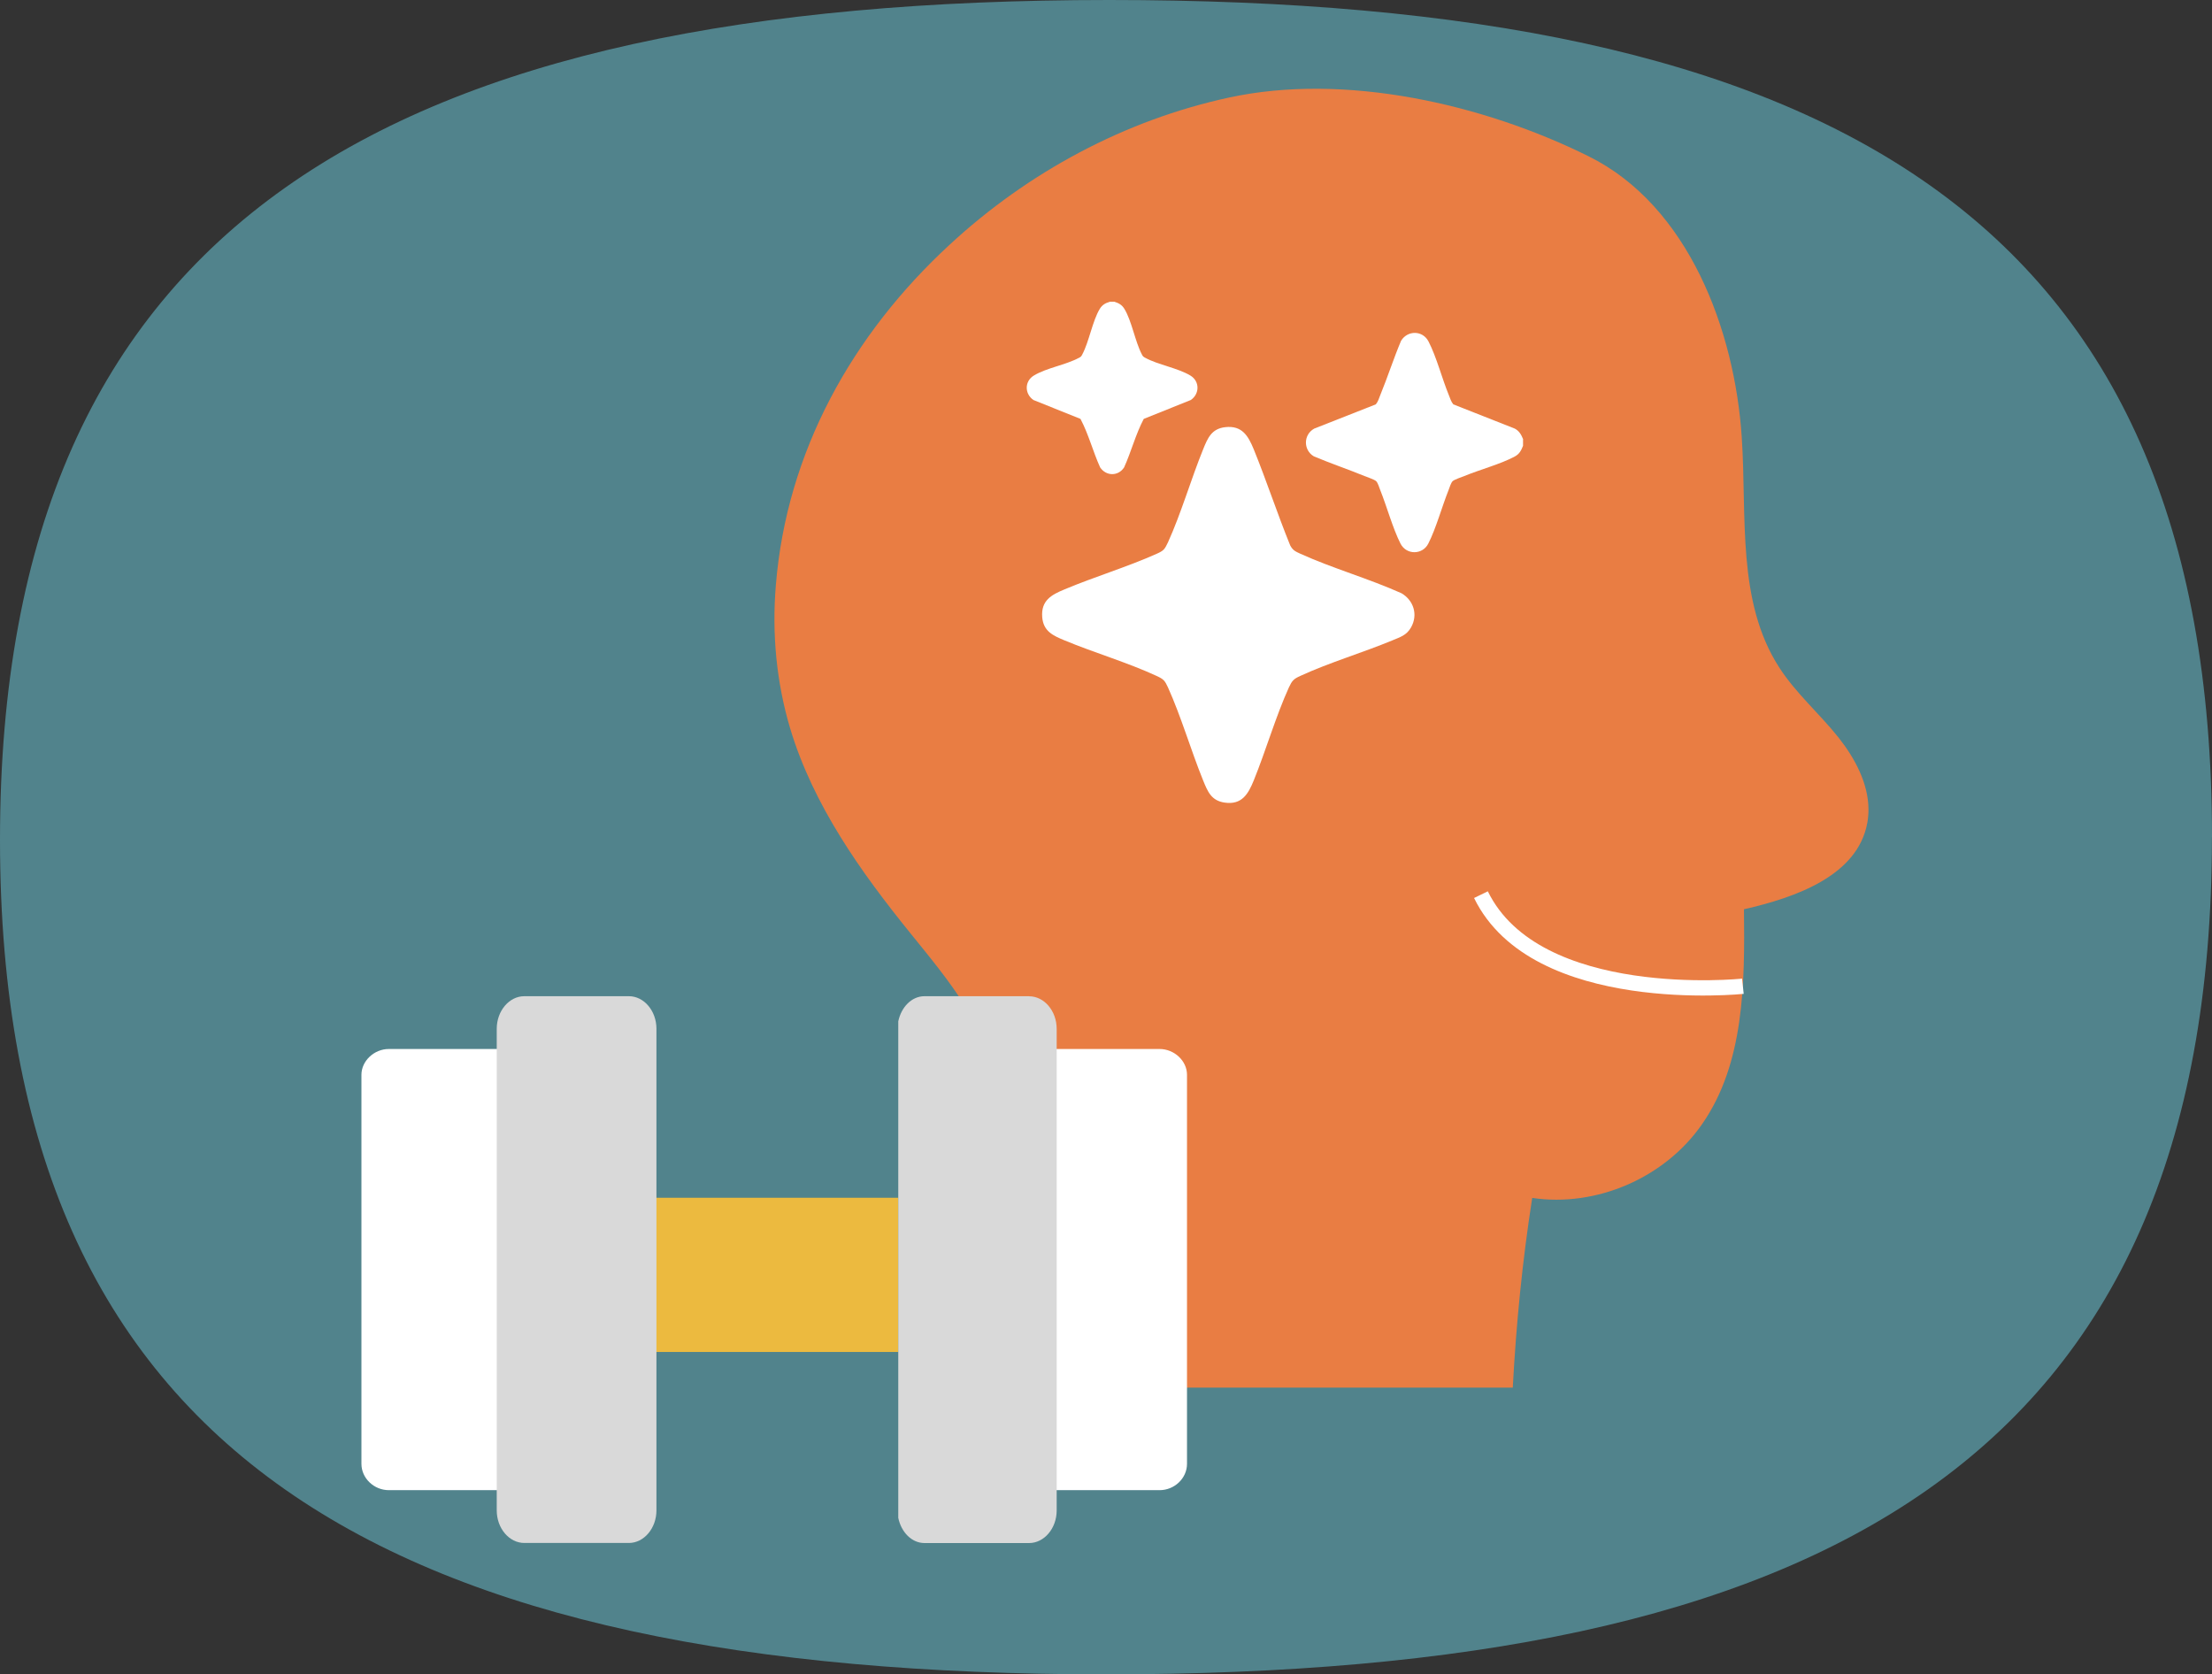
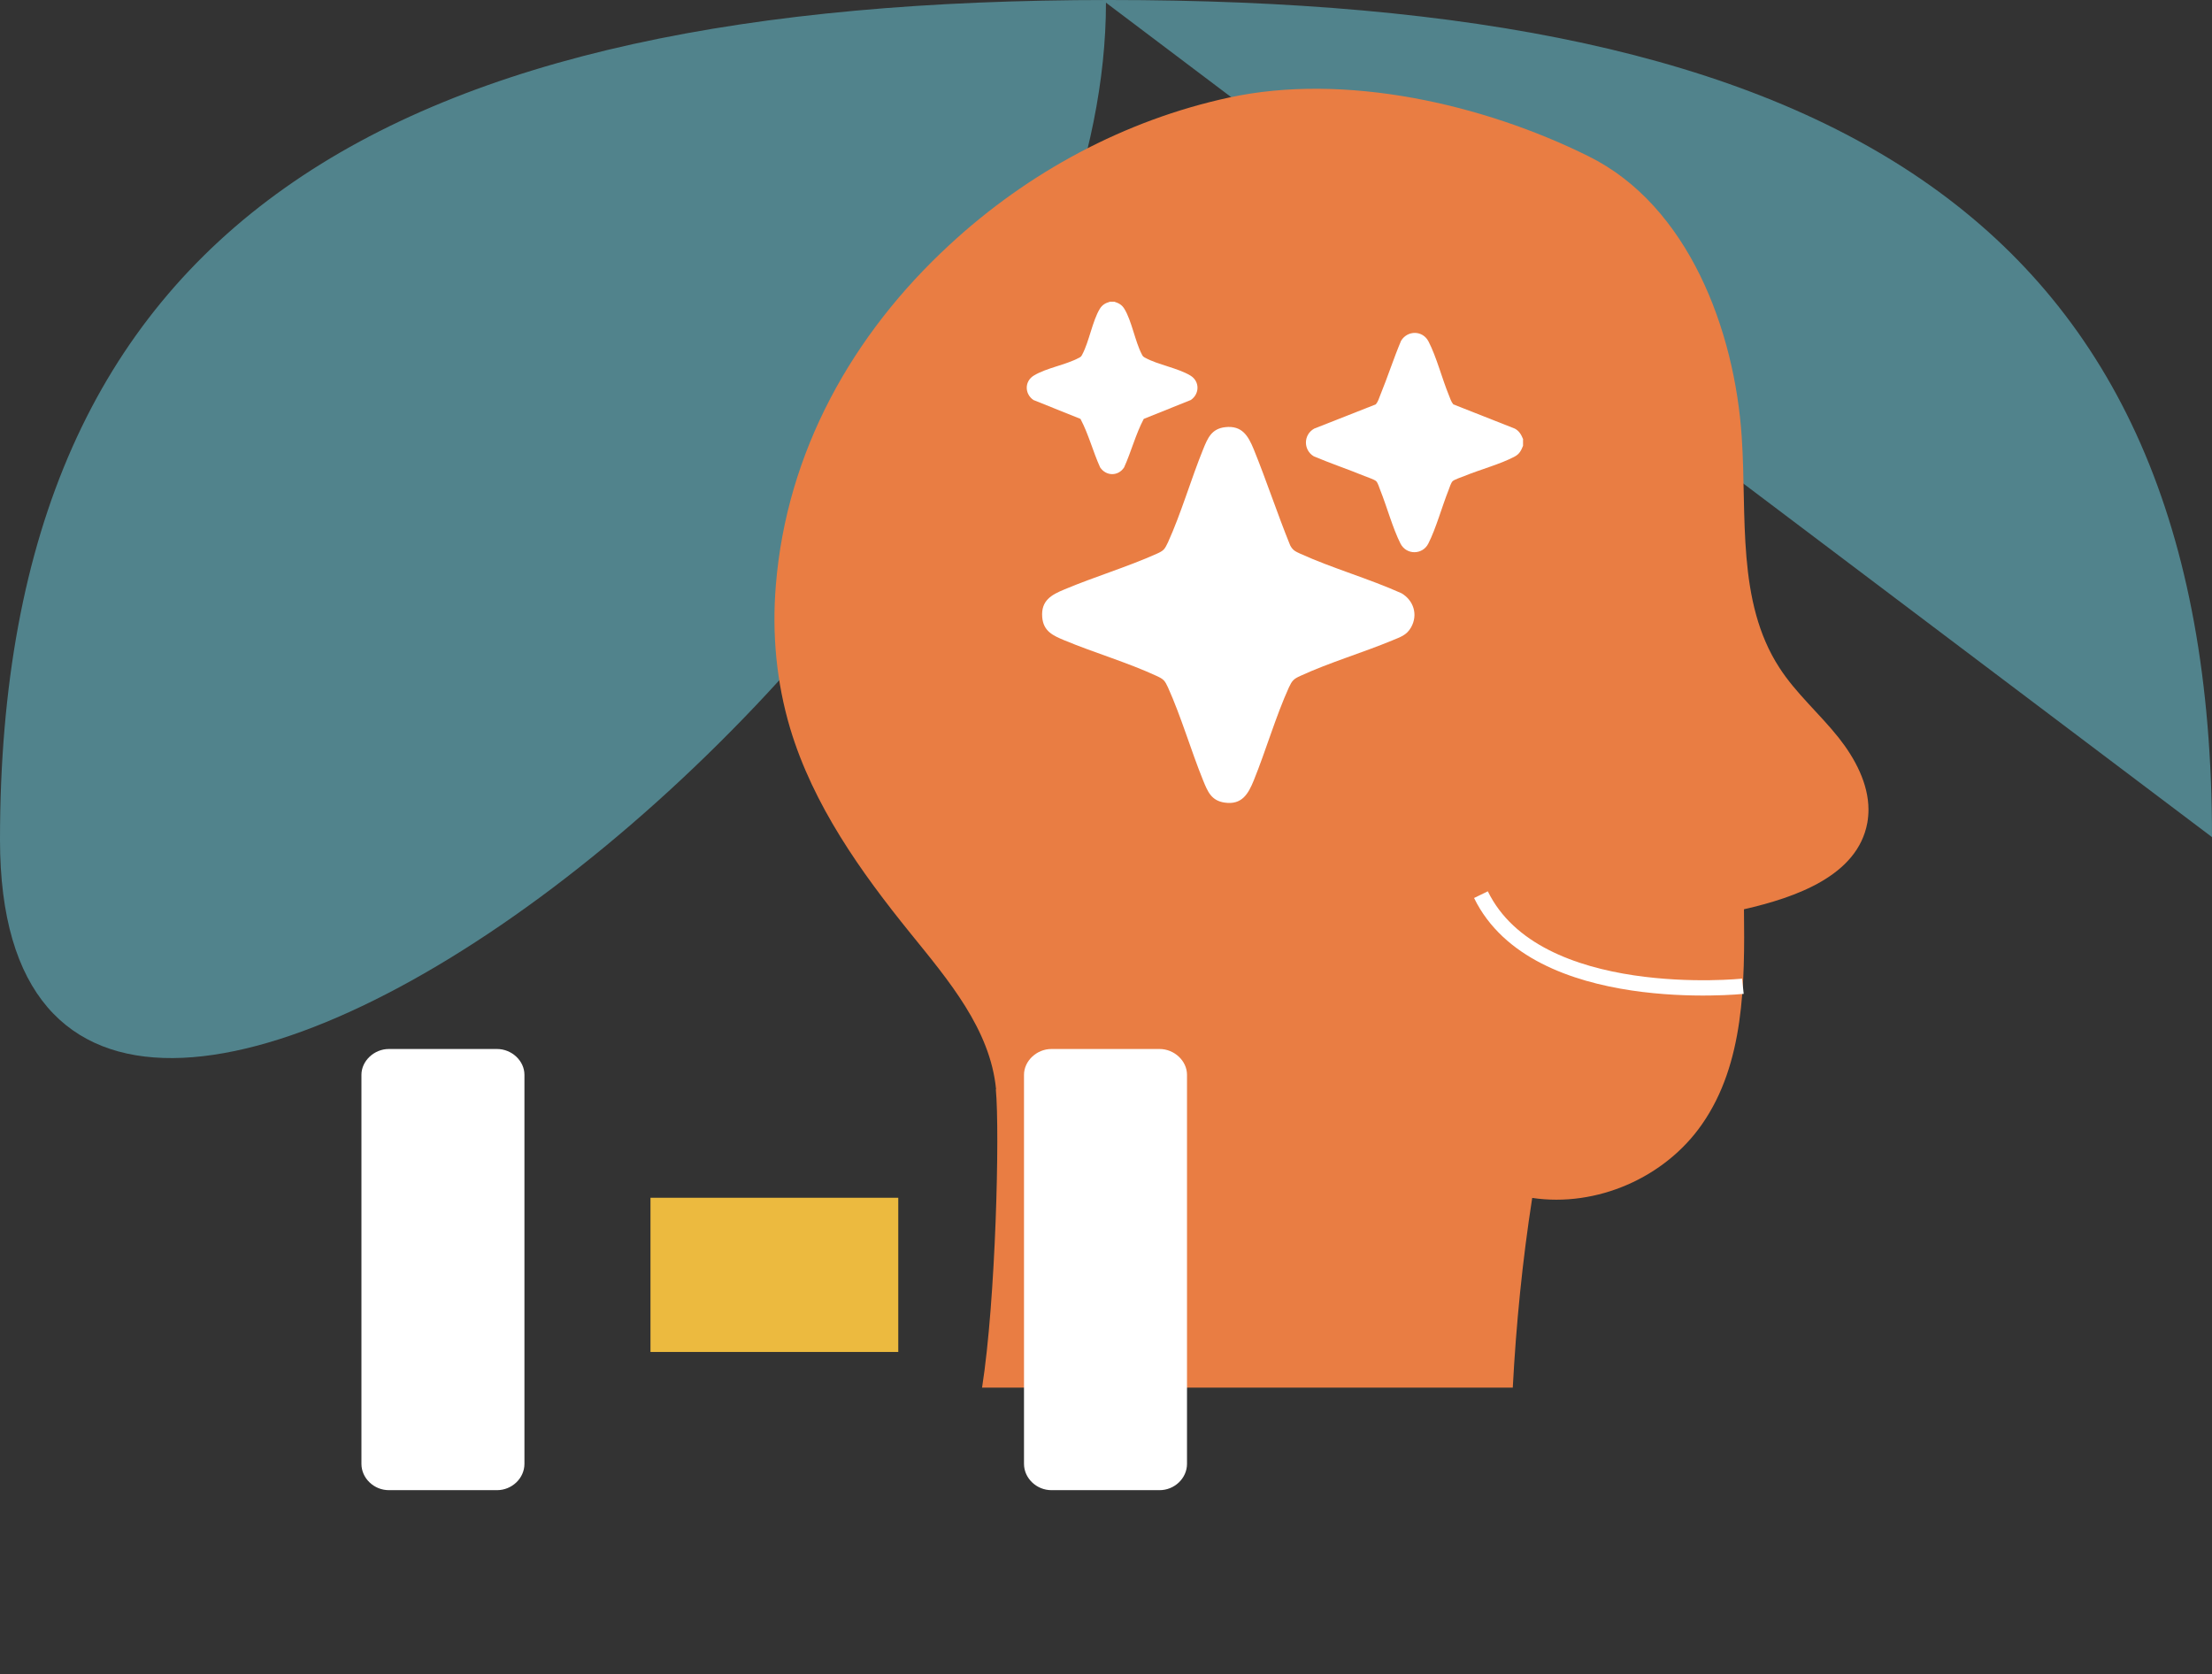
<svg xmlns="http://www.w3.org/2000/svg" id="Layer_2" data-name="Layer 2" viewBox="0 0 289.05 218.8">
  <rect x="0" y="0" width="289.05" height="218.8" fill="#333333" stroke="none" />
  <defs>
    <style>
      .cls-1, .cls-2 {
        fill: none;
      }

      .cls-3 {
        fill: #ecba3f;
      }

      .cls-4 {
        fill: #d9d9d9;
      }

      .cls-5 {
        fill: #fff;
      }

      .cls-6 {
        fill: #e97d43;
      }

      .cls-7 {
        fill: #51838c;
      }

      .cls-8 {
        clip-path: url(#clippath);
      }

      .cls-2 {
        stroke: #fff;
        stroke-miterlimit: 10;
        stroke-width: 2px;
      }
    </style>
    <clipPath id="clippath">
      <rect class="cls-1" x="46.25" y="11.62" width="197.94" height="190.02" />
    </clipPath>
  </defs>
  <g id="Layer_1-2" data-name="Layer 1">
-     <path class="cls-7" d="M289.05,109.39C289.05,28.12,238.8,0,144.94,0,51.08,0,0,28.81,0,109.74c0,80.93,51.08,109.06,144.52,109.06s144.52-27.78,144.52-109.39h0Z" />
+     <path class="cls-7" d="M289.05,109.39C289.05,28.12,238.8,0,144.94,0,51.08,0,0,28.81,0,109.74s144.52-27.78,144.52-109.39h0Z" />
    <g class="cls-8">
      <g>
        <path class="cls-6" d="M130.13,142.37c.52,5.54,0,27.46-1.8,38.96h69.35c.44-8.31,1.26-16.59,2.54-24.79,8.39,1.25,17.33-2.62,22.19-9.63,5.53-7.93,5.6-18.38,5.48-28.09,6.79-1.55,14.86-4.39,16.12-11.3.1-.57.15-1.15.15-1.72,0-3.39-1.75-6.68-3.88-9.38-2.49-3.14-5.6-5.81-7.77-9.18-5.6-8.63-4.22-19.83-4.91-30.11-.91-13.92-6.94-30.26-20.04-36.72-13.72-6.81-31.79-10.95-46.97-7.66-13.6,2.94-26.26,9.75-36.5,19.23-12.71,11.72-21.3,27.04-22.71,44.52-.52,6.29.07,12.65,1.88,18.71,3.01,10,9.18,18.68,15.72,26.76,4.94,6.11,10.42,12.52,11.18,20.38h-.03Z" />
        <path class="cls-3" d="M117.38,156.52h-32.38v20.15h32.38v-20.15Z" />
        <path class="cls-5" d="M133.81,140.45c0-1.8,1.65-3.37,3.58-3.37h14.14c1.92,0,3.58,1.55,3.58,3.37v50.84c0,1.9-1.65,3.44-3.58,3.44h-14.14c-1.93,0-3.58-1.55-3.58-3.44v-50.84Z" />
        <path class="cls-5" d="M47.23,140.45c0-1.8,1.65-3.37,3.58-3.37h14.14c1.93,0,3.58,1.55,3.58,3.37v50.84c0,1.9-1.65,3.44-3.58,3.44h-14.14c-1.93,0-3.58-1.55-3.58-3.44v-50.84Z" />
-         <path class="cls-4" d="M85.78,134.44c0-2.35-1.63-4.26-3.6-4.26h-13.67c-1.97,0-3.6,1.92-3.6,4.26v62.93c0,2.35,1.63,4.26,3.6,4.26h13.67c1.97,0,3.6-1.92,3.6-4.26v-62.93Z" />
-         <path class="cls-4" d="M134.48,130.18h-13.67c-1.68,0-3.04,1.42-3.43,3.29v64.88c.39,1.87,1.75,3.29,3.43,3.29h13.67c1.97,0,3.6-1.92,3.6-4.26v-62.93c0-2.35-1.63-4.26-3.6-4.26Z" />
        <path class="cls-5" d="M199.02,57.44v.82c-.25.62-.47,1.07-1.09,1.4-1.8.97-4.57,1.72-6.57,2.54-.37.15-1.28.45-1.53.67-.22.2-.42.85-.54,1.17-.86,2.15-1.63,4.99-2.64,6.98-.76,1.52-2.89,1.52-3.65,0-1.01-2-1.78-4.84-2.64-6.98-.12-.32-.32-.97-.54-1.17-.25-.22-1.16-.52-1.53-.67-2.2-.9-4.44-1.65-6.61-2.57-1.38-.82-1.38-2.82.05-3.62l8.05-3.17c.3-.35.42-.8.59-1.22.96-2.34,1.73-4.76,2.71-7.08.84-1.4,2.84-1.4,3.6.1,1.04,2.02,1.75,4.81,2.64,6.98.17.42.3.87.59,1.22l8.04,3.17c.59.32.84.8,1.09,1.4l-.02.02Z" />
        <path class="cls-5" d="M145.61,39.43c.57.17.99.4,1.31.92.96,1.55,1.41,4.29,2.29,5.96.12.25.2.32.45.45,1.68.92,4.24,1.32,5.9,2.32,1.23.75,1.21,2.39.05,3.19l-6.15,2.47c-1.06,2-1.63,4.27-2.57,6.34-.76,1.17-2.34,1.17-3.13,0-.94-2.07-1.51-4.34-2.57-6.34l-6.15-2.47c-1.16-.8-1.18-2.44.05-3.19,1.63-1,4.2-1.4,5.9-2.32.25-.12.32-.2.44-.45.89-1.67,1.33-4.39,2.29-5.96.32-.52.74-.75,1.31-.92h.57Z" />
        <path class="cls-5" d="M160.1,55.82c2.22-.25,3.01,1.15,3.73,2.89,1.68,4.14,3.08,8.41,4.76,12.55.35.67.69.8,1.33,1.1,4.24,1.92,8.93,3.24,13.21,5.16,1.58.92,2.2,2.79,1.26,4.46-.59,1.05-1.43,1.27-2.44,1.7-3.9,1.62-8.22,2.89-12.02,4.64-.89.4-1.09.62-1.51,1.52-1.73,3.82-2.99,8.21-4.59,12.15-.72,1.77-1.56,3.22-3.8,2.89-1.75-.25-2.22-1.45-2.81-2.89-1.6-3.94-2.86-8.31-4.59-12.15-.42-.92-.59-1.1-1.51-1.52-3.78-1.75-8.12-3.02-12.02-4.64-1.48-.62-2.76-1.17-2.91-3.04-.17-2.17,1.21-2.92,2.91-3.62,3.93-1.65,8.17-2.92,12.02-4.64.94-.42,1.06-.57,1.51-1.52,1.73-3.82,2.99-8.21,4.59-12.15.59-1.45,1.09-2.69,2.89-2.89Z" />
        <path class="cls-2" d="M227.75,128.88s-27.02,2.82-34.23-11.97" />
      </g>
    </g>
  </g>
</svg>